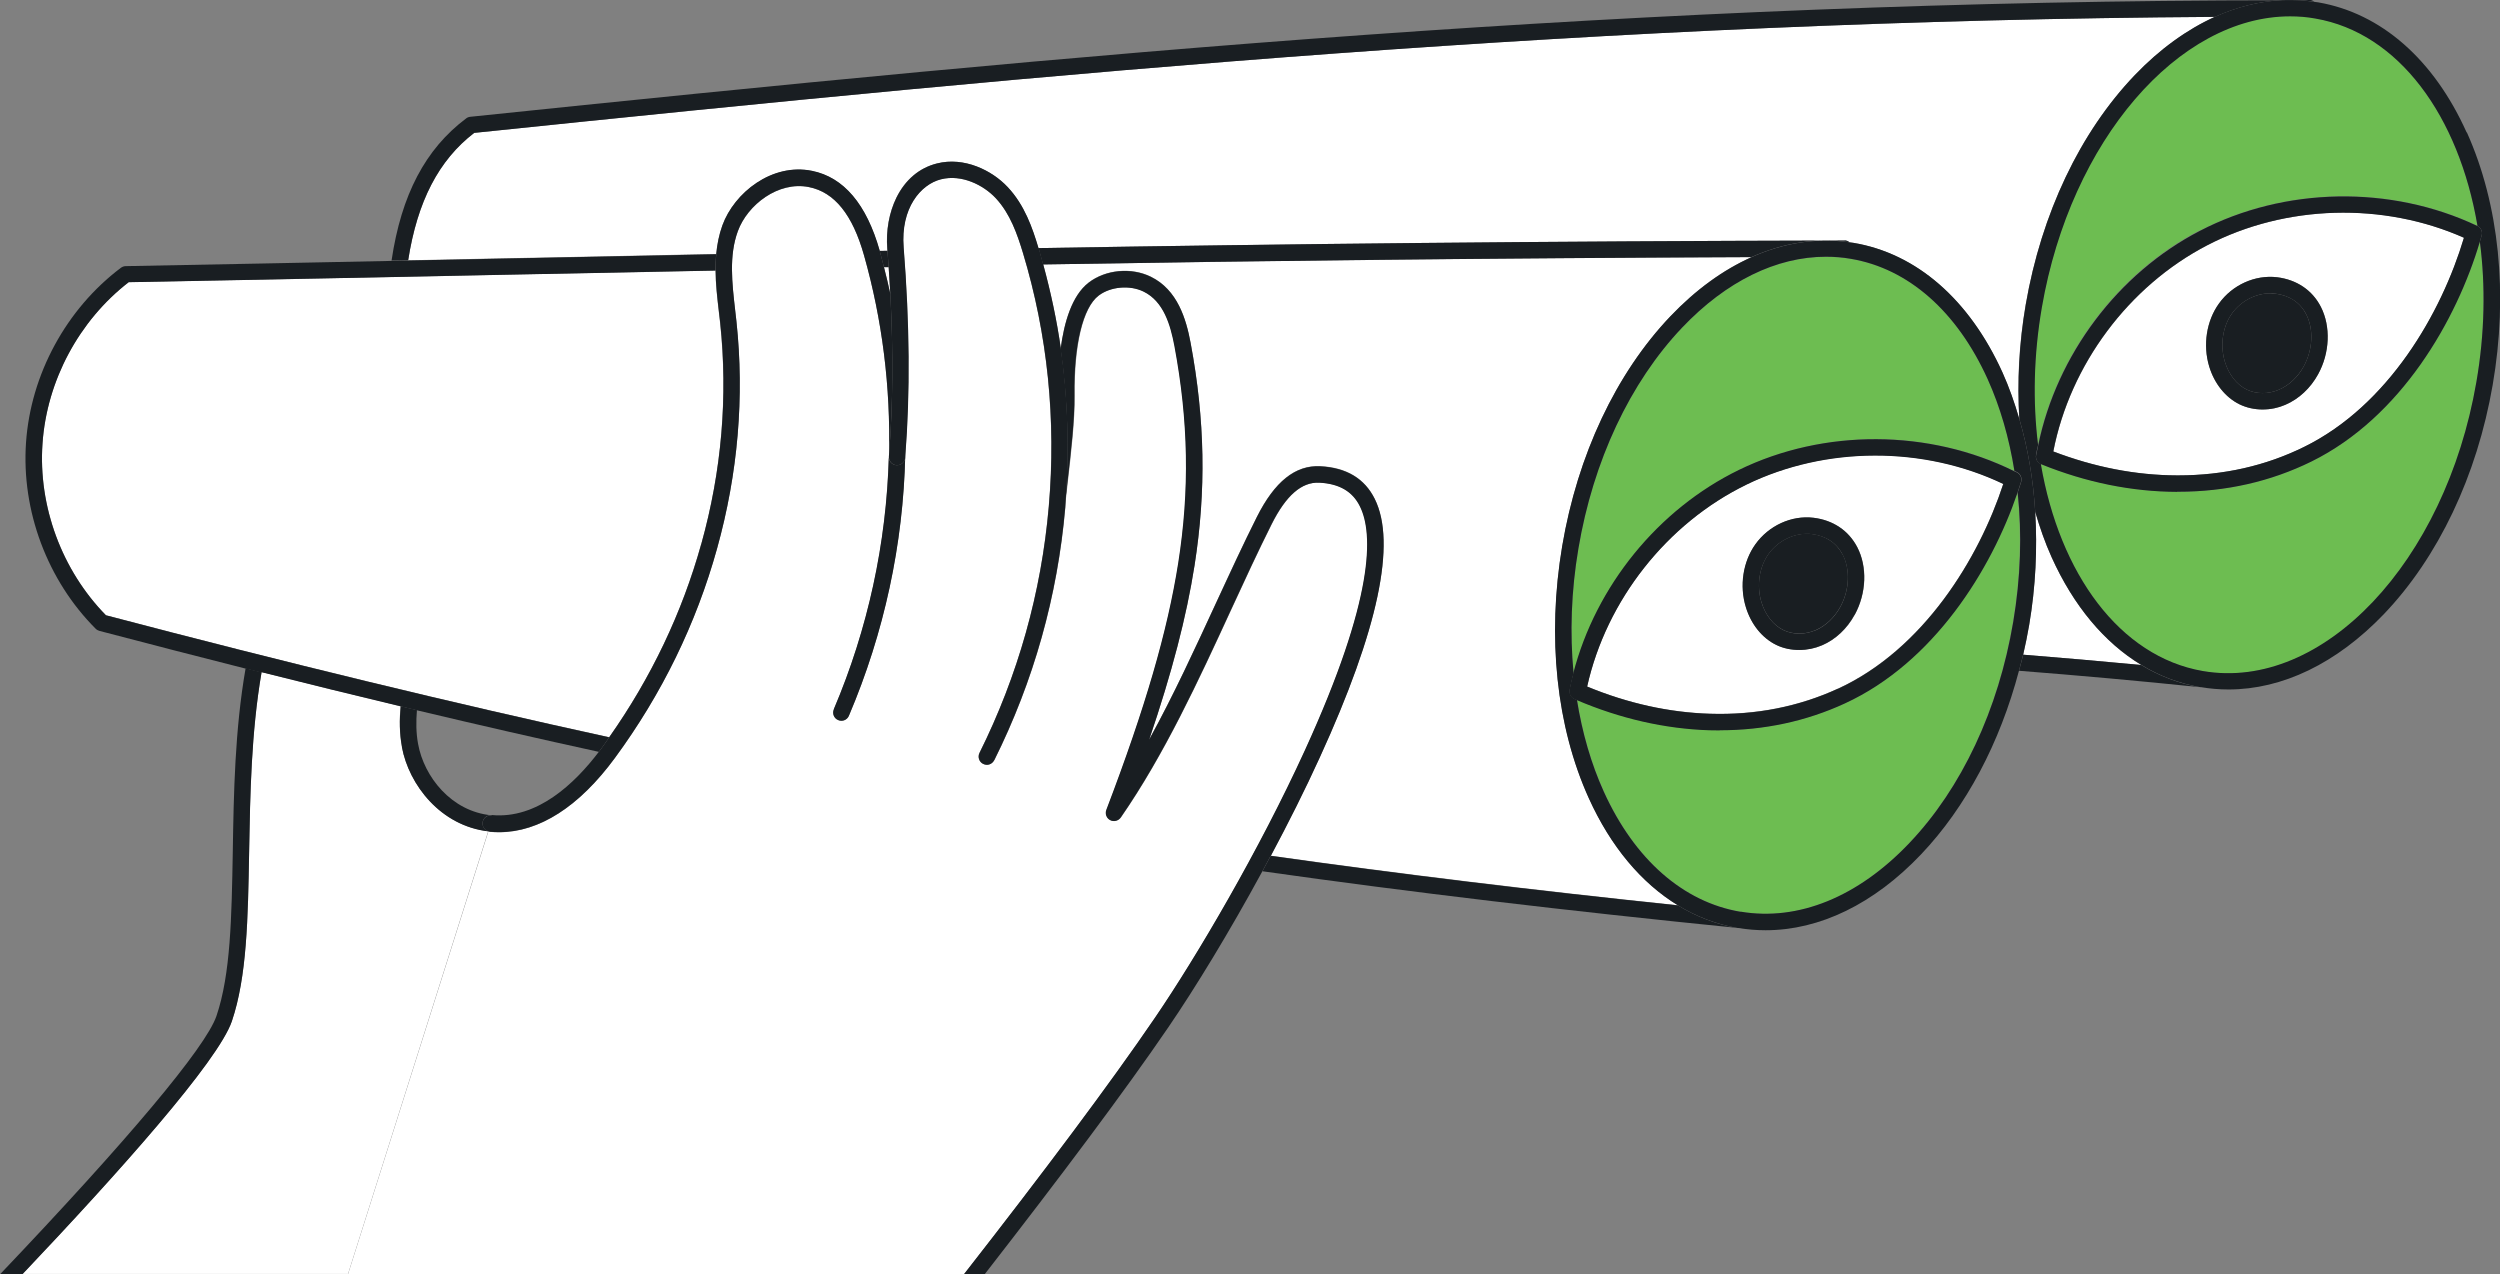
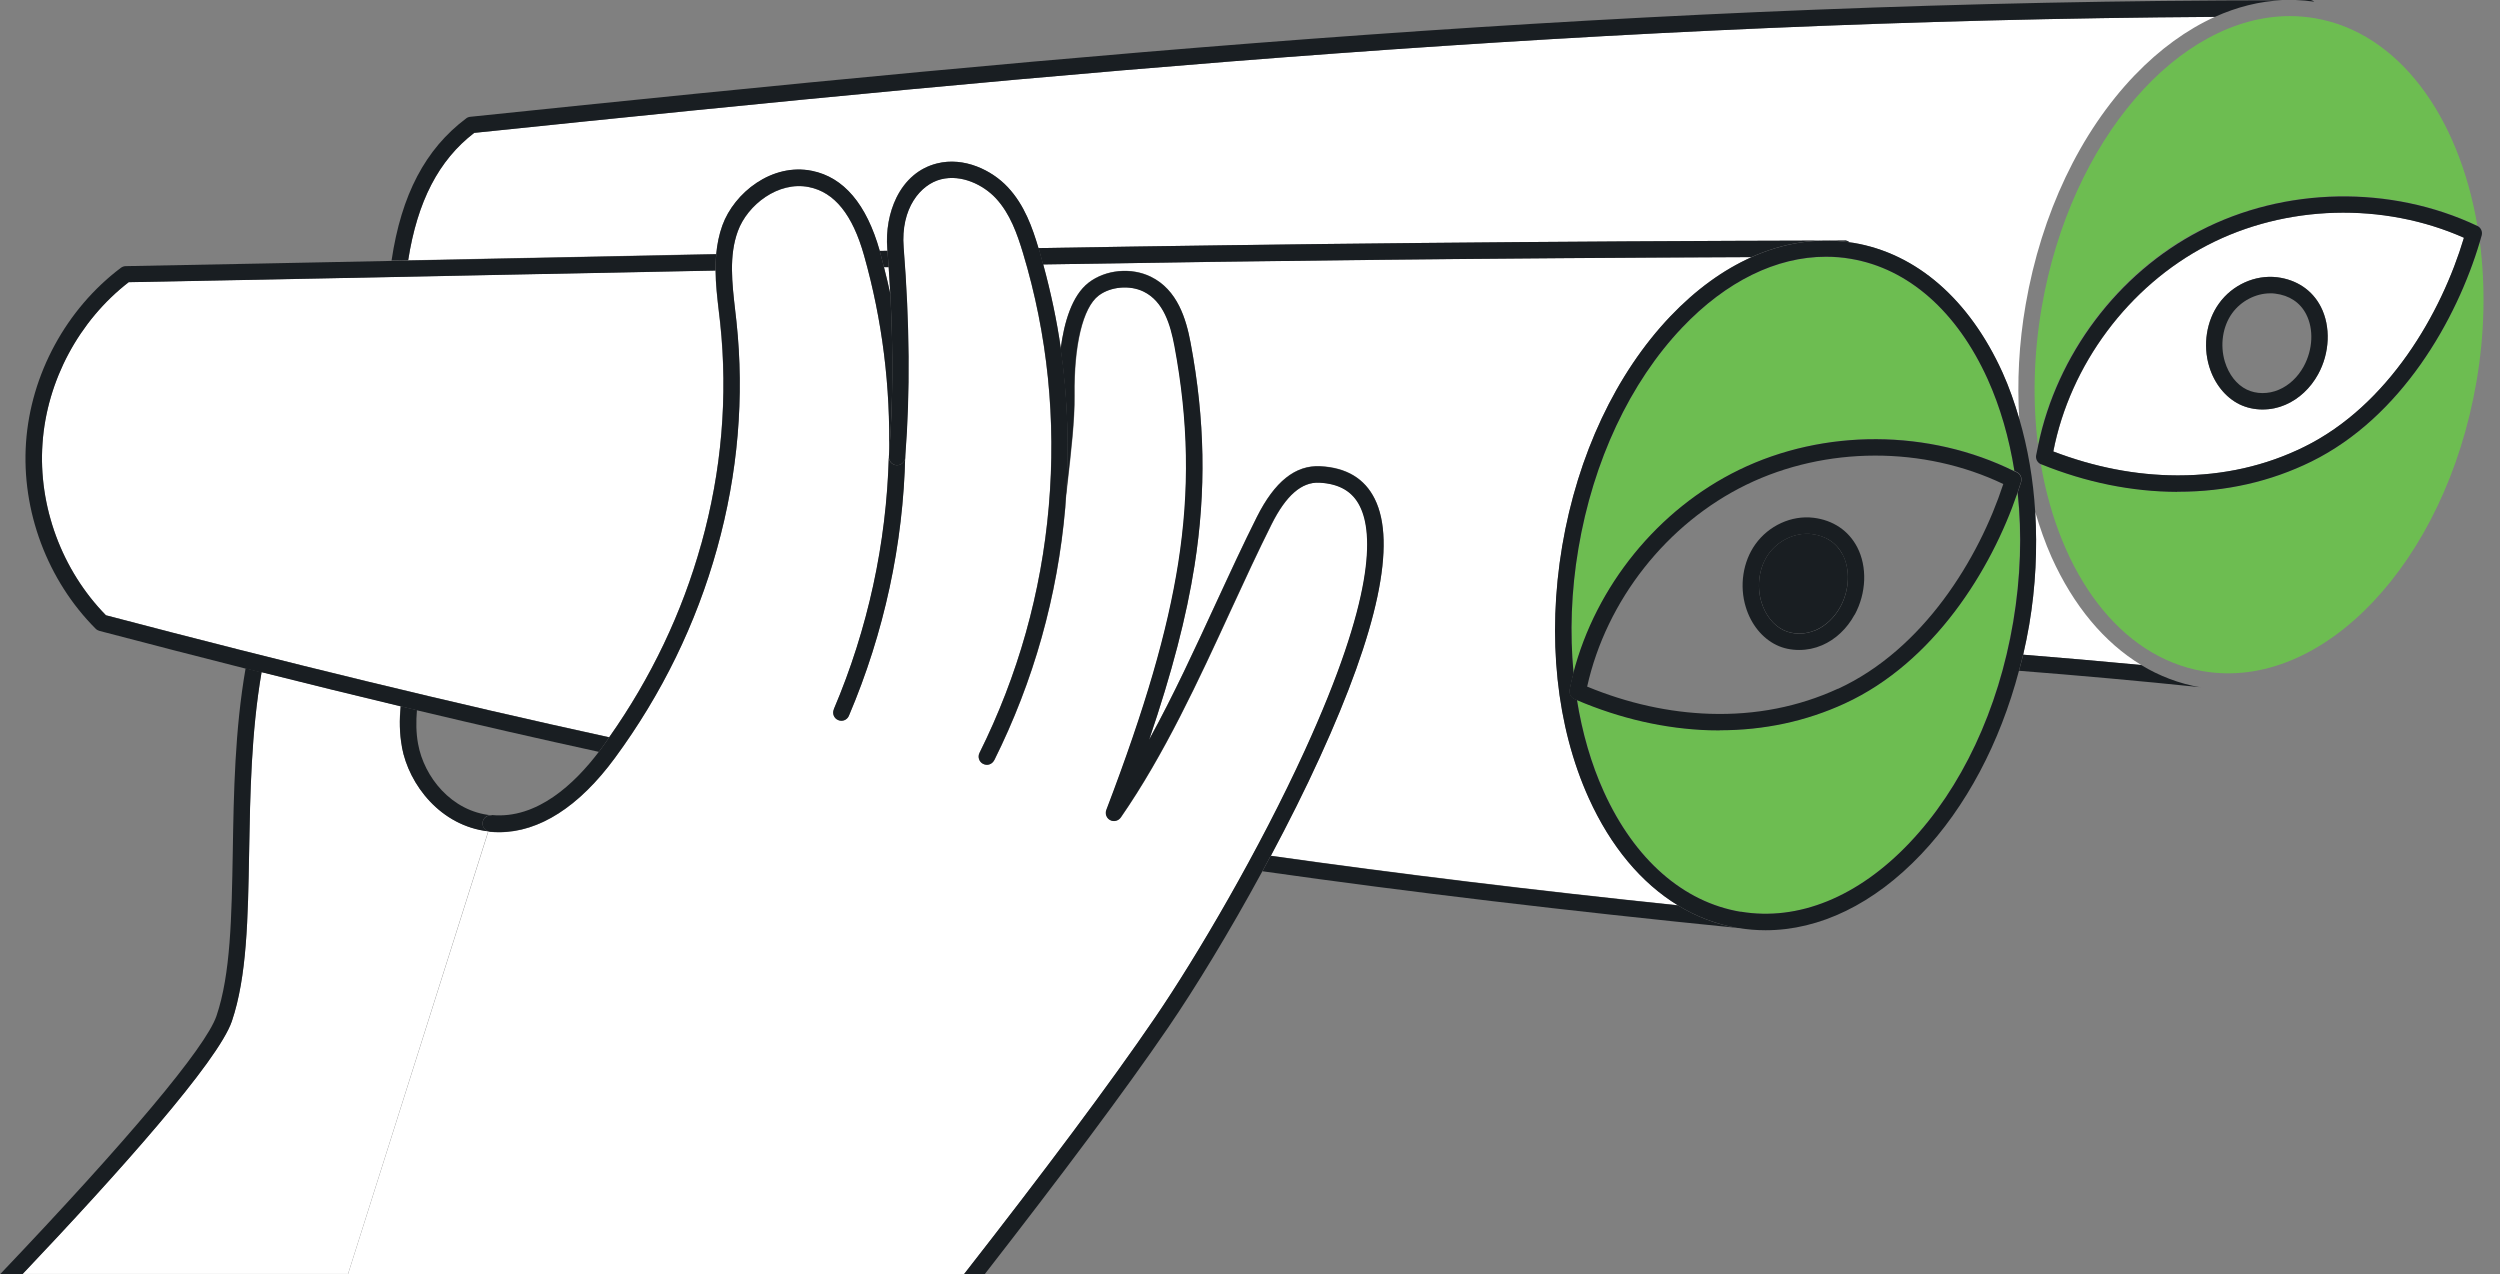
<svg xmlns="http://www.w3.org/2000/svg" id="Layer_2" data-name="Layer 2" viewBox="0 0 191.16 97.43">
  <rect x="0" y="0" width="191.16" height="97.43" fill="#808080" stroke="none" />
  <defs>
    <style>
      .cls-1 {
        fill: none;
      }

      .cls-1, .cls-2, .cls-3, .cls-4 {
        stroke-width: 0px;
      }

      .cls-2 {
        fill: #6dbd51;
      }

      .cls-3 {
        fill: #191e22;
      }

      .cls-4 {
        fill: #fff;
      }
    </style>
  </defs>
  <g id="Layer_1-2" data-name="Layer 1">
    <g>
-       <path class="cls-1" d="M31.96,56.9c.46,2.48,2.53,5.15,5.61,5.45,0,0,0,0,0,0,3.46.33,6.34-2.4,8.21-4.86-4.54-.99-9.16-2.05-13.92-3.18-.07.87-.07,1.74.09,2.59Z" />
      <path class="cls-4" d="M30.73,57.12c-.19-1.04-.2-2.09-.1-3.12-3.47-.83-7.01-1.7-10.63-2.61-.79,4.6-.88,9.32-.95,13.72-.09,5.13-.17,9.57-1.32,12.96-1.04,3.05-8.63,11.56-16.01,19.34h24.89l10.72-33.85c-3.62-.42-6.06-3.54-6.6-6.45Z" />
      <path class="cls-3" d="M30.73,57.12c.54,2.91,2.97,6.03,6.6,6.45v-.02c-.27-.09-.46-.35-.43-.65.03-.34.34-.6.68-.56h0s0,0,0,0c-3.08-.29-5.16-2.96-5.61-5.45-.16-.85-.16-1.72-.09-2.59-.41-.1-.83-.2-1.24-.3-.1,1.03-.1,2.07.1,3.12Z" />
      <path class="cls-3" d="M1.72,97.43c7.38-7.78,14.97-16.29,16.01-19.34,1.15-3.4,1.23-7.83,1.32-12.96.08-4.41.16-9.12.95-13.72-.4-.1-.82-.21-1.22-.31-.82,4.71-.91,9.52-.98,14.01-.09,5.03-.16,9.37-1.25,12.58-.82,2.4-6.81,9.52-16.54,19.74h1.72Z" />
      <path class="cls-4" d="M155.16,47.78c-.13.77-.29,1.53-.46,2.28,2.98.24,5.99.5,9.03.79-2.82-1.71-5.18-4.52-6.86-8.25-.49-1.1-.9-2.27-1.25-3.46.17,2.8.03,5.71-.46,8.64Z" />
      <path class="cls-4" d="M31.21,19.9c2.48-.05,4.94-.1,7.37-.15,5.55-.11,10.92-.22,16.18-.33.07-.73.21-1.46.47-2.18.91-2.49,3.79-4.79,6.85-4.17,2.42.49,4.17,2.54,5.18,6.11.2,0,.4,0,.59-.01,0-.05,0-.1-.01-.15-.11-1.38.14-2.77.7-3.91.67-1.37,1.74-2.27,3.09-2.61,2.08-.53,4.21.52,5.41,1.8,1.3,1.38,1.9,3.14,2.36,4.67,0,0,0,0,0,0,19.13-.32,38.37-.53,61.65-.58h0c.14,0,.26.06.37.14.1.01.2.02.3.04,4.82.81,8.86,4.33,11.39,9.91.51,1.13.93,2.33,1.29,3.57-.17-2.84-.03-5.78.49-8.76,1.2-6.95,4.16-13.18,8.33-17.53,1.92-2,4-3.5,6.14-4.47-46.71.3-88.06,4.19-133.1,8.87-2.72,2.09-4.34,5.24-5.05,9.74Z" />
      <path class="cls-3" d="M176.59,0c-.36,0-.71,0-1.06,0,.48.02.95.06,1.43.13-.11-.08-.23-.14-.37-.14Z" />
      <path class="cls-3" d="M163.73,50.85c-3.04-.29-6.04-.55-9.03-.79-.1.42-.21.82-.32,1.23,4.57.36,9.19.77,13.89,1.26,0,0,0,0,0,0-.02,0-.03,0-.05,0-1.59-.28-3.1-.85-4.5-1.7Z" />
      <path class="cls-3" d="M31.21,19.9c.7-4.5,2.33-7.65,5.05-9.74C81.3,5.48,122.65,1.59,169.36,1.29c1.69-.76,3.42-1.2,5.16-1.27C125.57.05,82.75,4.07,35.96,8.93c-.11.01-.22.05-.31.12-3.12,2.34-4.96,5.83-5.71,10.87.43,0,.85-.02,1.28-.03Z" />
      <path class="cls-2" d="M189.62,18.48c-1.78,6.01-6.04,13.44-12.88,16.81-3.11,1.53-6.53,2.31-10.17,2.31h-.11c-3.46-.01-6.96-.72-10.39-2.11,0,0,0,0-.02,0,1.43,8.38,6.03,14.73,12.39,15.83,9.16,1.58,18.54-8.32,20.91-22.08.65-3.74.7-7.39.27-10.75Z" />
      <path class="cls-2" d="M168.19,17.64c6.49-3.37,14.63-3.52,21.23-.38,0,0,0,0,.01,0-1.42-8.4-6.03-14.76-12.39-15.86-.64-.11-1.29-.17-1.94-.17-8.51,0-16.77,9.46-18.98,22.25-.63,3.66-.7,7.23-.29,10.53,1.43-6.91,6.09-13.14,12.35-16.39Z" />
-       <path class="cls-3" d="M188.61,10.13c-2.51-5.59-6.54-9.12-11.35-9.95-.1-.02-.2-.03-.3-.04-.48-.07-.95-.12-1.43-.13-.33-.01-.67-.01-1,0-1.73.08-3.47.51-5.16,1.27-2.14.97-4.22,2.46-6.14,4.47-4.17,4.36-7.13,10.58-8.33,17.53-.51,2.97-.66,5.92-.49,8.76.65,2.23,1.06,4.62,1.21,7.09.35,1.2.75,2.36,1.25,3.46,1.68,3.73,4.04,6.55,6.86,8.25,1.4.85,2.9,1.42,4.5,1.7.02,0,.03,0,.05,0,.7.12,1.41.18,2.12.18,4.12,0,8.26-1.99,11.87-5.75,4.17-4.36,7.13-10.58,8.33-17.53,1.2-6.95.5-13.81-1.97-19.31ZM168.44,51.31c-6.36-1.1-10.96-7.45-12.39-15.83-.26-.12-.42-.39-.37-.68.04-.26.1-.52.16-.77-.41-3.3-.34-6.87.29-10.53,2.21-12.79,10.47-22.25,18.98-22.25.65,0,1.29.05,1.94.17,6.37,1.1,10.97,7.46,12.39,15.86.27.13.4.44.32.72-.04.16-.1.32-.14.48.44,3.36.38,7.01-.27,10.75-2.37,13.75-11.75,23.66-20.91,22.08Z" />
      <path class="cls-4" d="M168.77,18.76c-6,3.12-10.47,9.13-11.76,15.76,3.13,1.2,6.31,1.82,9.46,1.83h.1c3.45,0,6.68-.73,9.62-2.18,6.46-3.18,10.51-10.25,12.22-15.99-6.17-2.75-13.64-2.54-19.64.58ZM177.46,23.46c.77,1.5.69,3.53-.21,5.16-.58,1.06-1.47,1.89-2.5,2.33-.55.24-1.15.36-1.74.36-.62,0-1.22-.13-1.76-.39-1.09-.53-1.94-1.59-2.33-2.91-.49-1.64-.21-3.47.75-4.8,1.03-1.43,2.77-2.22,4.45-2.01,1.5.18,2.69.99,3.34,2.26Z" />
      <path class="cls-3" d="M166.46,37.6h.11c3.64,0,7.06-.78,10.17-2.31,6.84-3.37,11.1-10.8,12.88-16.81.05-.16.1-.32.14-.48.08-.29-.06-.59-.32-.72,0,0,0,0-.01,0-6.61-3.14-14.74-3-21.23.38-6.26,3.25-10.93,9.48-12.35,16.39-.05.26-.11.52-.16.77-.05.28.1.56.37.68,0,0,0,0,.02,0,3.43,1.39,6.93,2.1,10.39,2.11ZM188.4,18.18c-1.71,5.74-5.76,12.81-12.22,15.99-2.94,1.45-6.17,2.18-9.62,2.18h-.1c-3.15-.01-6.32-.63-9.46-1.83,1.29-6.64,5.76-12.64,11.76-15.76,5.99-3.12,13.47-3.32,19.64-.58Z" />
-       <path class="cls-3" d="M174.25,29.8c.77-.33,1.44-.96,1.9-1.78.7-1.28.78-2.84.19-3.99-.46-.9-1.28-1.45-2.38-1.58-.12-.01-.25-.02-.37-.02-1.1,0-2.24.58-2.91,1.52-.73,1.01-.94,2.43-.56,3.7.3.99.91,1.77,1.68,2.14.73.35,1.64.36,2.45.01Z" />
      <path class="cls-3" d="M169.67,23.21c-.95,1.32-1.24,3.16-.75,4.8.4,1.32,1.25,2.38,2.33,2.91.54.26,1.14.39,1.76.39s1.18-.12,1.74-.36c1.03-.44,1.92-1.27,2.5-2.33.9-1.63.98-3.66.21-5.16-.65-1.27-1.84-2.07-3.34-2.26-1.68-.2-3.43.58-4.45,2.01ZM171.8,29.79c-.77-.37-1.38-1.15-1.68-2.14-.38-1.27-.17-2.69.56-3.7.68-.94,1.81-1.52,2.91-1.52.12,0,.25,0,.37.02,1.09.13,1.92.68,2.38,1.58.59,1.14.51,2.71-.19,3.99-.45.82-1.12,1.45-1.9,1.78-.81.35-1.73.34-2.45-.01Z" />
      <path class="cls-4" d="M81.1,26.67c.26-2.03.86-4.08,2.14-5.07,1.3-1,3.26-1.18,4.76-.45,2.04,1,2.69,3.23,3.04,5.06,1.1,5.88,1.2,11.28.3,17.01-.61,3.92-1.71,8.17-3.47,13.32,1.86-3.38,3.51-6.97,5.13-10.48,1.06-2.31,2.07-4.48,3.11-6.55,1.35-2.7,2.94-3.97,4.85-3.87,1.99.1,3.39.94,4.16,2.5,1.67,3.36.26,10-4.19,19.73-1.15,2.51-2.44,5.08-3.76,7.56,9.82,1.38,20.09,2.63,31.14,3.79-2.79-1.7-5.14-4.49-6.81-8.18-2.49-5.49-3.22-12.35-2.04-19.3,1.17-6.95,4.11-13.19,8.27-17.56,1.94-2.04,4.03-3.55,6.2-4.52-20,.07-37.14.27-54.16.56.58,2.13,1.04,4.28,1.35,6.45Z" />
      <path class="cls-4" d="M68.08,22.5c-.04-.69-.08-1.38-.13-2.08-.12,0-.24,0-.36,0,.18.69.34,1.38.49,2.07Z" />
      <path class="cls-4" d="M53.62,41.6c1.56-5.59,2.04-11.28,1.44-16.91-.03-.29-.06-.58-.1-.86-.12-1.04-.24-2.09-.25-3.15-5.23.1-10.58.21-16.1.32-9.12.19-18.55.38-28.77.57-3.8,2.94-6.26,7.53-6.59,12.33-.33,4.81,1.48,9.71,4.85,13.14,13.88,3.65,26.5,6.71,38.48,9.33,3.19-4.54,5.57-9.5,7.03-14.77Z" />
      <path class="cls-3" d="M128.3,69.23c-11.05-1.15-21.32-2.4-31.14-3.79-.21.39-.42.79-.63,1.18,11.36,1.61,23.32,3.03,36.39,4.34h0s-.03,0-.04,0c-1.62-.27-3.16-.86-4.58-1.73Z" />
      <path class="cls-3" d="M20,51.4c3.62.91,7.16,1.78,10.63,2.61.41.1.83.2,1.24.3,4.75,1.13,9.38,2.19,13.92,3.18.07-.09.14-.19.21-.28.2-.27.39-.55.58-.83-11.98-2.62-24.6-5.68-38.48-9.33-3.37-3.44-5.19-8.34-4.85-13.14.33-4.79,2.79-9.39,6.59-12.33,10.22-.19,19.65-.39,28.77-.57,5.53-.11,10.87-.22,16.1-.32,0-.42.01-.84.05-1.25-5.26.1-10.63.21-16.18.33-2.43.05-4.89.1-7.37.15-.42,0-.85.02-1.28.03-6.5.13-13.22.27-20.32.4-.13,0-.26.05-.37.13-4.18,3.15-6.89,8.15-7.25,13.36-.36,5.22,1.63,10.54,5.33,14.24.08.08.18.13.28.16,3.81,1,7.52,1.96,11.16,2.88.41.1.82.21,1.22.31Z" />
      <path class="cls-3" d="M141.06,18.39c-23.27.05-42.52.26-61.65.58.12.41.23.83.34,1.25,17.02-.28,34.16-.48,54.16-.56,2.46-1.1,5-1.5,7.51-1.14-.11-.08-.23-.14-.37-.14h0Z" />
      <path class="cls-3" d="M67.59,20.43c.12,0,.24,0,.36,0-.03-.42-.06-.83-.09-1.25-.2,0-.4,0-.59.01,0,0,0,.01,0,.02.12.41.21.82.32,1.23Z" />
      <path class="cls-2" d="M145.98,64.47c3.99-4.19,6.81-10.2,7.94-16.91.57-3.37.68-6.71.34-9.88-2,5.89-6.41,12.98-13.2,16.1-2.95,1.36-6.17,2.05-9.55,2.05-.26,0-.52,0-.78-.01-3.4-.11-6.81-.88-10.14-2.31.4,2.5,1.08,4.87,2.05,7.01,2.35,5.19,6.06,8.45,10.46,9.19,4.39.74,8.97-1.12,12.9-5.25Z" />
      <path class="cls-2" d="M132.99,35.92c6.51-3.17,14.55-3.12,21.04.1-.4-2.51-1.08-4.88-2.05-7.03-2.35-5.19-6.06-8.45-10.46-9.19-.63-.11-1.27-.16-1.9-.16-3.79,0-7.63,1.87-10.99,5.41-3.99,4.19-6.81,10.2-7.94,16.91-.55,3.25-.66,6.46-.37,9.52,1.72-6.66,6.48-12.54,12.67-15.55Z" />
      <path class="cls-3" d="M154.7,50.06c.17-.75.33-1.51.46-2.28.5-2.93.63-5.84.46-8.64-.15-2.48-.56-4.86-1.21-7.09-.36-1.24-.78-2.44-1.29-3.57-2.53-5.58-6.57-9.1-11.39-9.91-.1-.02-.2-.03-.3-.04-2.51-.36-5.05.03-7.51,1.14-2.17.97-4.26,2.49-6.2,4.52-4.16,4.37-7.09,10.61-8.27,17.56-1.17,6.95-.45,13.81,2.04,19.3,1.68,3.7,4.02,6.48,6.81,8.18,1.42.86,2.95,1.45,4.58,1.73.01,0,.03,0,.04,0,.69.11,1.38.17,2.08.17,4.14,0,8.29-2.01,11.89-5.8,3.44-3.62,6.03-8.52,7.49-14.05.11-.41.22-.82.32-1.23ZM133.09,69.72c-4.39-.74-8.11-4.01-10.46-9.19-.97-2.14-1.65-4.51-2.05-7.01-.06-.03-.13-.05-.19-.08-.27-.12-.42-.41-.36-.7.08-.43.18-.85.29-1.27-.29-3.06-.18-6.27.37-9.52,1.13-6.71,3.95-12.71,7.94-16.91,3.36-3.53,7.2-5.41,10.99-5.41.64,0,1.27.05,1.9.16,4.39.74,8.11,4.01,10.46,9.19.97,2.15,1.65,4.52,2.05,7.03.06.03.13.06.2.09.27.14.4.45.32.74-.08.27-.18.55-.27.83.34,3.16.23,6.5-.34,9.88-1.13,6.71-3.95,12.72-7.94,16.91-3.92,4.13-8.5,5.99-12.9,5.25Z" />
-       <path class="cls-4" d="M133.54,37.05c-6.08,2.96-10.71,8.84-12.18,15.44,3.1,1.29,6.26,1.99,9.4,2.08,3.48.11,6.77-.54,9.78-1.92,6.54-3.01,10.78-9.96,12.64-15.66-6.09-2.91-13.57-2.9-19.64.05ZM139.33,49.34c-.56.24-1.16.36-1.75.36s-1.21-.13-1.74-.38c-1.09-.52-1.94-1.58-2.34-2.9-.5-1.63-.22-3.47.73-4.8,1.02-1.43,2.76-2.23,4.44-2.03,1.5.18,2.69.98,3.35,2.25.78,1.5.7,3.53-.19,5.16-.58,1.07-1.47,1.9-2.49,2.34Z" />
      <path class="cls-3" d="M131.51,55.84c3.39,0,6.6-.69,9.55-2.05,6.79-3.12,11.2-10.21,13.2-16.1.09-.28.19-.56.27-.83.09-.29-.04-.6-.32-.74-.06-.03-.13-.06-.2-.09-6.49-3.22-14.53-3.27-21.04-.1-6.19,3.01-10.95,8.89-12.67,15.55-.11.42-.21.84-.29,1.27-.06.29.09.58.36.7.06.03.13.05.19.08,3.33,1.42,6.74,2.2,10.14,2.31.26,0,.52.01.78.01ZM140.54,52.66c-3,1.38-6.29,2.03-9.78,1.92-3.14-.1-6.3-.8-9.4-2.08,1.47-6.6,6.1-12.48,12.18-15.44,6.07-2.95,13.55-2.96,19.64-.05-1.86,5.69-6.1,12.65-12.64,15.66Z" />
      <path class="cls-3" d="M140.9,42.41c-.47-.9-1.29-1.45-2.38-1.58-.12-.01-.24-.02-.36-.02-1.11,0-2.24.59-2.92,1.53-.73,1.02-.94,2.44-.55,3.71.3.99.92,1.76,1.69,2.13.73.35,1.65.35,2.45,0,.77-.33,1.44-.97,1.89-1.79.7-1.28.77-2.85.18-3.99Z" />
      <path class="cls-3" d="M141.82,47c.89-1.64.97-3.66.19-5.16-.66-1.27-1.85-2.07-3.35-2.25-1.68-.2-3.42.6-4.44,2.03-.95,1.33-1.23,3.17-.73,4.8.4,1.32,1.26,2.38,2.34,2.9.53.26,1.13.38,1.74.38s1.19-.12,1.75-.36c1.03-.44,1.91-1.27,2.49-2.34ZM138.83,48.19c-.81.35-1.72.35-2.45,0-.77-.37-1.39-1.15-1.69-2.13-.39-1.27-.18-2.69.55-3.71.67-.94,1.81-1.53,2.92-1.53.12,0,.24,0,.36.02,1.09.13,1.92.67,2.38,1.58.59,1.14.52,2.71-.18,3.99-.45.82-1.12,1.45-1.89,1.79Z" />
      <path class="cls-4" d="M76.01,58.13c-.11.22-.33.35-.56.35-.09,0-.19-.02-.28-.07-.31-.15-.44-.53-.28-.84,2.95-5.92,4.73-12.27,5.3-18.86.57-6.6-.09-13.12-1.98-19.38-.42-1.4-.96-2.99-2.08-4.18-.94-1.01-2.6-1.84-4.19-1.44-1.54.39-3.09,2.19-2.85,5.21.46,5.8.5,11.14.13,15.88-.16,6.79-1.61,13.57-4.31,19.93-.14.32-.5.47-.82.33-.32-.14-.47-.5-.33-.82,2.62-6.16,4.03-12.73,4.21-19.31,0-.01,0-.02,0-.04,0-.05,0-.1.01-.14.12-5.13-.51-10.26-1.91-15.21-.88-3.13-2.26-4.84-4.22-5.23-2.34-.47-4.69,1.36-5.43,3.37-.69,1.88-.44,3.98-.21,6.01.03.29.07.59.1.88.62,5.79.12,11.63-1.48,17.38-1.6,5.74-4.23,11.13-7.81,16.01-2.74,3.73-5.79,5.68-8.86,5.68-.23,0-.46-.01-.69-.03-.05,0-.08-.02-.13-.04v.02s-10.73,33.85-10.73,33.85h47.11c6.09-7.81,11.19-14.59,14.62-19.63,3.2-4.7,7.99-12.84,11.46-20.44,5.33-11.68,5.23-16.59,4.21-18.66-.56-1.14-1.58-1.73-3.1-1.81-1.36-.07-2.56.97-3.66,3.18-1.03,2.05-2.03,4.22-3.09,6.52-2.51,5.45-5.11,11.09-8.44,15.9-.18.26-.53.35-.81.2-.28-.15-.41-.48-.29-.78,2.99-7.85,4.68-13.67,5.5-18.88.87-5.58.78-10.85-.29-16.58-.31-1.64-.83-3.42-2.36-4.17-1.06-.52-2.54-.38-3.45.31-1.2.92-1.89,3.78-1.84,7.63.02,1.83-.27,4.39-.53,6.65-.05.46-.1.9-.15,1.32,0,0,0,.02,0,.03-.02.2-.02.4-.04.6-.59,6.76-2.41,13.25-5.43,19.31Z" />
      <path class="cls-3" d="M37.58,62.35h0c-.34-.03-.65.22-.68.56-.03.3.16.56.44.65.04.01.08.03.13.04.23.02.46.03.69.03,3.07,0,6.12-1.95,8.86-5.68,3.59-4.88,6.22-10.27,7.81-16.01,1.6-5.75,2.1-11.59,1.48-17.38-.03-.29-.07-.58-.1-.88-.23-2.03-.48-4.13.21-6.01.73-2.01,3.09-3.84,5.43-3.37,1.96.39,3.34,2.11,4.22,5.23,1.4,4.95,2.03,10.08,1.91,15.21.3-3.73.33-7.84.1-12.25-.15-.69-.31-1.38-.49-2.07-.11-.41-.2-.82-.32-1.23,0,0,0-.01,0-.02-1.01-3.56-2.75-5.62-5.18-6.11-3.07-.62-5.95,1.68-6.85,4.17-.26.72-.4,1.45-.47,2.18-.04.42-.06.84-.05,1.25,0,1.05.13,2.11.25,3.15.03.29.07.58.1.86.6,5.63.12,11.32-1.44,16.91-1.47,5.27-3.84,10.24-7.03,14.77-.19.28-.38.56-.58.83-.07.09-.14.18-.21.28-1.87,2.47-4.75,5.19-8.21,4.86Z" />
      <path class="cls-3" d="M63.76,54.24c-.14.32.01.69.33.82.32.14.69-.01.82-.33,2.71-6.36,4.16-13.14,4.31-19.93,0,.07,0,.13-.01.2-.03.35-.33.6-.68.57-.33-.03-.58-.31-.57-.64-.18,6.58-1.59,13.15-4.21,19.31Z" />
      <path class="cls-3" d="M97.17,65.45c1.33-2.49,2.62-5.05,3.76-7.56,4.45-9.73,5.86-16.37,4.19-19.73-.77-1.56-2.17-2.4-4.16-2.5-1.91-.1-3.49,1.17-4.85,3.87-1.04,2.07-2.04,4.25-3.11,6.55-1.62,3.51-3.27,7.1-5.13,10.48,1.75-5.16,2.85-9.4,3.47-13.32.9-5.73.8-11.13-.3-17.01-.34-1.83-1-4.06-3.04-5.06-1.5-.74-3.46-.55-4.76.45-1.28.99-1.87,3.04-2.14,5.07.54,3.8.67,7.66.37,11.55,0,0,0-.02,0-.03.05-.42.1-.87.15-1.32.26-2.26.56-4.82.53-6.65-.05-3.85.64-6.71,1.84-7.63.91-.7,2.39-.83,3.45-.31,1.53.75,2.05,2.53,2.36,4.17,1.07,5.73,1.17,11,.29,16.58-.82,5.21-2.51,11.04-5.5,18.88-.11.3.01.63.29.78.28.15.63.06.81-.2,3.33-4.81,5.93-10.44,8.44-15.9,1.06-2.3,2.06-4.46,3.09-6.52,1.11-2.21,2.31-3.25,3.66-3.18,1.52.08,2.54.67,3.1,1.81,1.03,2.07,1.13,6.98-4.21,18.66-3.47,7.59-8.25,15.74-11.46,20.44-3.43,5.03-8.52,11.82-14.62,19.63h1.59c5.84-7.51,10.74-14.04,14.07-18.92,2.01-2.94,4.63-7.22,7.16-11.88.21-.39.42-.78.63-1.18Z" />
      <path class="cls-3" d="M79.41,18.97s0,0,0,0c-.46-1.54-1.06-3.29-2.36-4.67-1.2-1.28-3.33-2.33-5.41-1.8-1.35.34-2.41,1.25-3.09,2.61-.56,1.14-.81,2.53-.7,3.91,0,.05,0,.1.01.15.03.42.06.84.09,1.25.05.7.09,1.39.13,2.08.23,4.41.2,8.52-.1,12.25,0,.05,0,.1-.01.14,0,.01,0,.02,0,.04,0,.33.24.61.57.64.34.03.65-.23.68-.57,0-.07,0-.13.01-.2.37-4.75.33-10.09-.13-15.88-.24-3.02,1.31-4.82,2.85-5.21,1.58-.4,3.24.43,4.19,1.44,1.11,1.19,1.65,2.78,2.08,4.18,1.89,6.26,2.55,12.78,1.98,19.38-.57,6.6-2.36,12.95-5.3,18.86-.15.31-.03.69.28.84.09.04.18.07.28.07.23,0,.45-.13.56-.35,3.02-6.06,4.84-12.56,5.43-19.31.02-.2.02-.4.04-.6.29-3.89.17-7.75-.37-11.55-.31-2.17-.77-4.32-1.35-6.45-.11-.42-.22-.83-.34-1.25Z" />
    </g>
  </g>
</svg>